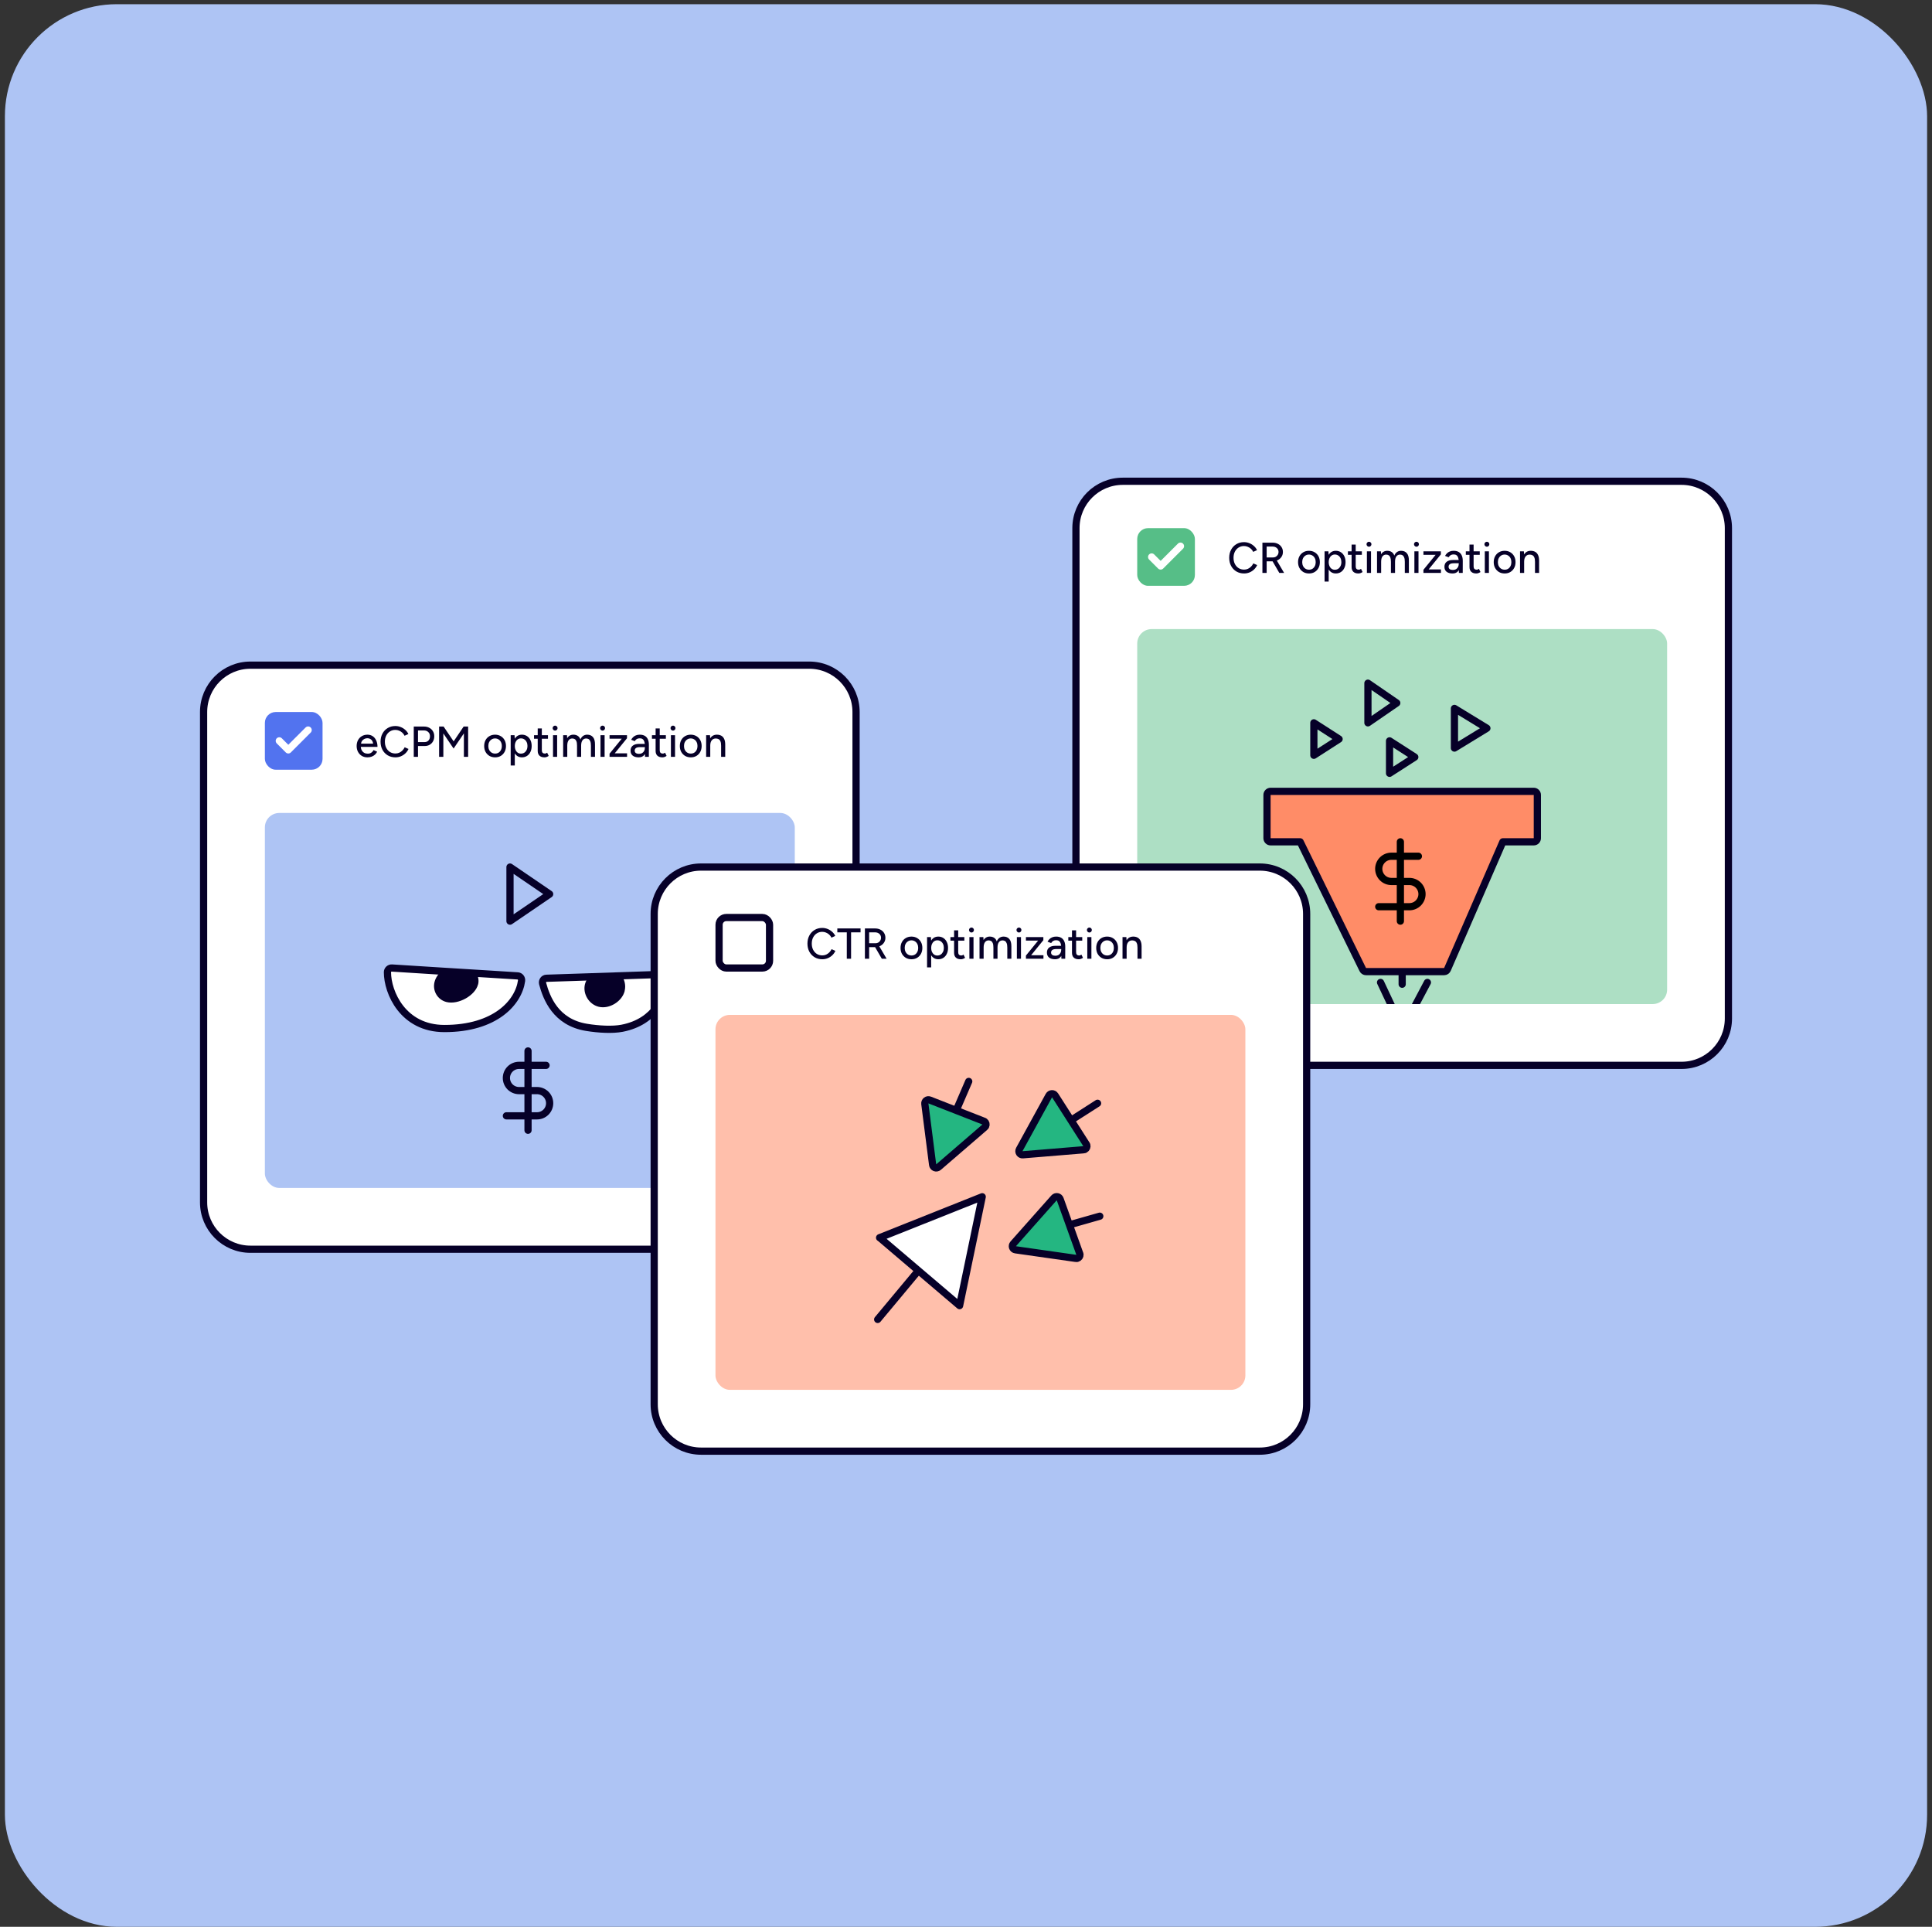
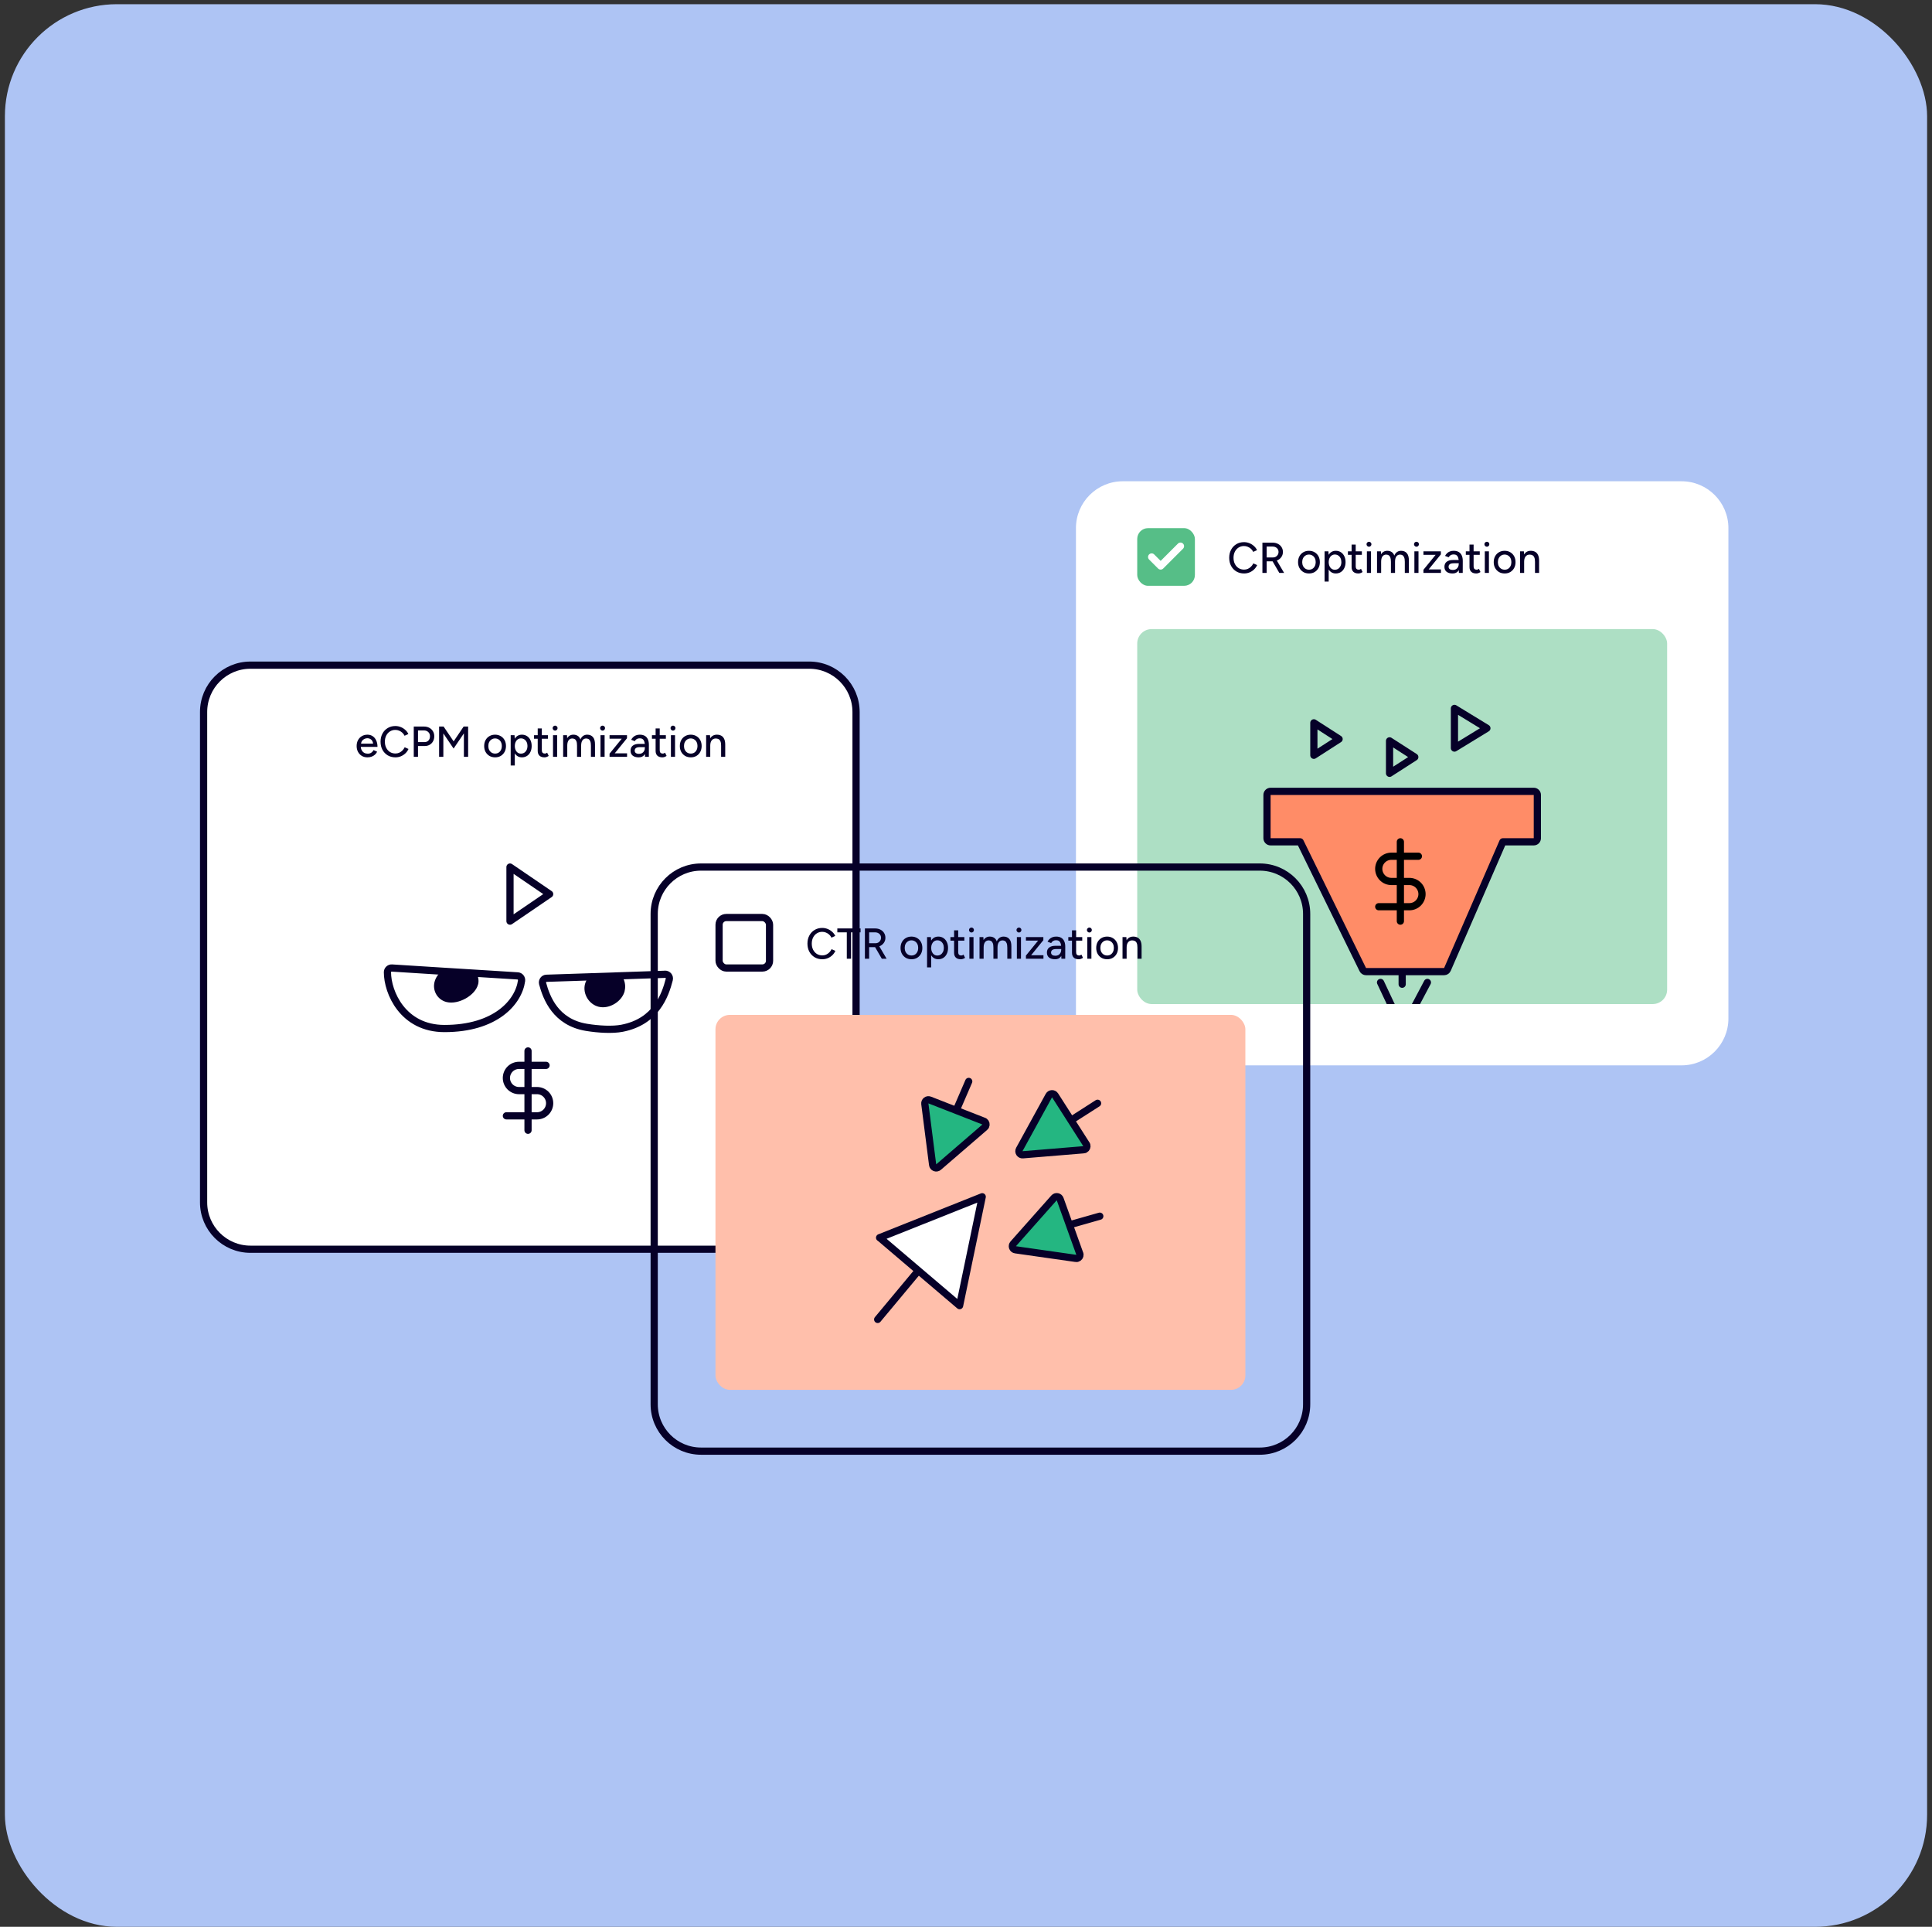
<svg xmlns="http://www.w3.org/2000/svg" width="345" height="344" viewBox="0 0 345 344" fill="none">
  <rect x="0" y="0" width="345" height="344" fill="#333333" stroke="none" />
  <rect x="0.875" y="0.75" width="343.25" height="343.25" rx="20" fill="#AEC4F4" />
  <path d="M300.276 85.922C304.897 85.922 308.644 89.668 308.644 94.29V181.834C308.644 186.455 304.897 190.202 300.276 190.202H200.501C195.88 190.202 192.133 186.455 192.133 181.834V94.29C192.133 89.668 195.88 85.922 200.501 85.922H300.276Z" fill="white" />
-   <path d="M300.276 85.922C304.897 85.922 308.644 89.668 308.644 94.29V181.834C308.644 186.455 304.897 190.202 300.276 190.202H200.501C195.88 190.202 192.133 186.455 192.133 181.834V94.29C192.133 89.668 195.88 85.922 200.501 85.922H300.276Z" stroke="#060028" stroke-width="1.287" />
  <rect x="203.076" y="94.29" width="10.299" height="10.299" rx="1.931" fill="#56BE87" />
  <path d="M210.8 97.508L207.26 101.049L205.65 99.439" stroke="white" stroke-width="1.287" stroke-linecap="round" stroke-linejoin="round" />
  <path d="M222.158 102.382C221.643 102.382 221.185 102.264 220.783 102.027C220.381 101.785 220.067 101.456 219.841 101.038C219.614 100.616 219.501 100.132 219.501 99.586C219.501 99.04 219.614 98.559 219.841 98.142C220.067 97.719 220.379 97.39 220.775 97.153C221.172 96.911 221.628 96.79 222.143 96.79C222.477 96.79 222.797 96.852 223.1 96.975C223.404 97.094 223.675 97.261 223.912 97.478C224.154 97.689 224.339 97.936 224.468 98.219L223.788 98.528C223.69 98.317 223.556 98.134 223.386 97.98C223.216 97.825 223.023 97.704 222.807 97.617C222.596 97.529 222.374 97.485 222.143 97.485C221.782 97.485 221.46 97.575 221.177 97.755C220.894 97.936 220.672 98.183 220.513 98.497C220.353 98.811 220.273 99.174 220.273 99.586C220.273 99.998 220.353 100.364 220.513 100.683C220.678 101.002 220.902 101.252 221.185 101.432C221.473 101.607 221.8 101.695 222.166 101.695C222.403 101.695 222.627 101.649 222.838 101.556C223.049 101.458 223.237 101.327 223.402 101.162C223.572 100.992 223.708 100.799 223.811 100.583L224.491 100.884C224.362 101.177 224.179 101.438 223.942 101.664C223.706 101.891 223.433 102.068 223.124 102.197C222.82 102.321 222.498 102.382 222.158 102.382ZM225.431 102.29V96.883H227.254C227.614 96.883 227.931 96.955 228.204 97.099C228.482 97.238 228.698 97.434 228.853 97.686C229.012 97.933 229.092 98.222 229.092 98.551C229.092 98.876 229.007 99.164 228.837 99.416C228.672 99.669 228.446 99.867 228.158 100.011C227.869 100.15 227.545 100.22 227.184 100.22H226.188V102.29H225.431ZM228.451 102.29L227.169 100.081L227.771 99.679L229.308 102.29H228.451ZM226.188 99.524H227.323C227.509 99.524 227.673 99.483 227.818 99.401C227.967 99.313 228.085 99.197 228.173 99.053C228.266 98.904 228.312 98.737 228.312 98.551C228.312 98.263 228.212 98.028 228.011 97.848C227.81 97.668 227.55 97.578 227.231 97.578H226.188V99.524ZM233.758 102.382C233.372 102.382 233.032 102.298 232.738 102.128C232.445 101.952 232.213 101.713 232.043 101.409C231.878 101.105 231.796 100.755 231.796 100.359C231.796 99.962 231.878 99.612 232.043 99.308C232.208 99.004 232.437 98.767 232.73 98.597C233.024 98.422 233.361 98.335 233.742 98.335C234.123 98.335 234.461 98.422 234.754 98.597C235.048 98.767 235.277 99.004 235.442 99.308C235.606 99.612 235.689 99.962 235.689 100.359C235.689 100.755 235.606 101.105 235.442 101.409C235.277 101.713 235.048 101.952 234.754 102.128C234.466 102.298 234.134 102.382 233.758 102.382ZM233.758 101.71C233.989 101.71 234.195 101.654 234.376 101.541C234.556 101.422 234.695 101.262 234.793 101.062C234.896 100.861 234.947 100.626 234.947 100.359C234.947 100.091 234.896 99.857 234.793 99.656C234.695 99.455 234.553 99.298 234.368 99.185C234.183 99.066 233.974 99.007 233.742 99.007C233.505 99.007 233.297 99.066 233.117 99.185C232.936 99.298 232.795 99.455 232.692 99.656C232.589 99.857 232.537 100.091 232.537 100.359C232.537 100.626 232.589 100.861 232.692 101.062C232.795 101.262 232.939 101.422 233.124 101.541C233.31 101.654 233.521 101.71 233.758 101.71ZM236.531 103.835V98.428H237.219L237.265 99.138V103.835H236.531ZM238.532 102.382C238.208 102.382 237.924 102.298 237.682 102.128C237.445 101.958 237.263 101.721 237.134 101.417C237.005 101.113 236.941 100.76 236.941 100.359C236.941 99.952 237.005 99.599 237.134 99.3C237.263 98.997 237.445 98.76 237.682 98.59C237.924 98.42 238.208 98.335 238.532 98.335C238.877 98.335 239.181 98.42 239.444 98.59C239.706 98.76 239.91 98.997 240.054 99.3C240.203 99.599 240.278 99.952 240.278 100.359C240.278 100.76 240.203 101.113 240.054 101.417C239.91 101.721 239.706 101.958 239.444 102.128C239.181 102.298 238.877 102.382 238.532 102.382ZM238.354 101.718C238.586 101.718 238.79 101.662 238.965 101.548C239.14 101.43 239.276 101.27 239.374 101.069C239.477 100.863 239.529 100.626 239.529 100.359C239.529 100.091 239.48 99.857 239.382 99.656C239.284 99.45 239.147 99.29 238.972 99.177C238.797 99.058 238.594 98.999 238.362 98.999C238.151 98.999 237.96 99.058 237.791 99.177C237.626 99.29 237.497 99.45 237.404 99.656C237.312 99.862 237.265 100.096 237.265 100.359C237.265 100.626 237.312 100.863 237.404 101.069C237.497 101.27 237.626 101.43 237.791 101.548C237.955 101.662 238.143 101.718 238.354 101.718ZM242.57 102.382C242.184 102.382 241.885 102.285 241.674 102.089C241.463 101.888 241.357 101.602 241.357 101.232V97.222H242.091V101.123C242.091 101.314 242.137 101.461 242.23 101.564C242.328 101.662 242.467 101.71 242.647 101.71C242.699 101.71 242.755 101.7 242.817 101.68C242.879 101.659 242.954 101.618 243.041 101.556L243.319 102.128C243.185 102.215 243.057 102.279 242.933 102.321C242.815 102.362 242.694 102.382 242.57 102.382ZM240.701 99.061V98.428H243.188V99.061H240.701ZM244.09 102.29V98.428H244.824V102.29H244.09ZM244.461 97.609C244.342 97.609 244.239 97.565 244.152 97.478C244.064 97.385 244.021 97.279 244.021 97.161C244.021 97.037 244.064 96.934 244.152 96.852C244.239 96.764 244.342 96.721 244.461 96.721C244.584 96.721 244.687 96.764 244.77 96.852C244.857 96.934 244.901 97.037 244.901 97.161C244.901 97.279 244.857 97.385 244.77 97.478C244.687 97.565 244.584 97.609 244.461 97.609ZM245.899 102.29V98.428H246.587L246.618 98.961C246.741 98.755 246.896 98.6 247.081 98.497C247.267 98.389 247.48 98.335 247.722 98.335C248.031 98.335 248.294 98.407 248.51 98.551C248.727 98.69 248.884 98.904 248.982 99.192C249.095 98.914 249.254 98.703 249.46 98.559C249.666 98.409 249.911 98.335 250.194 98.335C250.632 98.335 250.974 98.479 251.222 98.767C251.469 99.051 251.59 99.488 251.585 100.081V102.29H250.859V100.312C250.859 99.962 250.82 99.697 250.743 99.517C250.671 99.331 250.573 99.203 250.449 99.13C250.326 99.058 250.181 99.02 250.017 99.015C249.728 99.015 249.504 99.125 249.345 99.347C249.19 99.568 249.113 99.88 249.113 100.281V102.29H248.379V100.312C248.379 99.962 248.343 99.697 248.271 99.517C248.199 99.331 248.098 99.203 247.97 99.13C247.846 99.058 247.702 99.02 247.537 99.015C247.249 99.015 247.025 99.125 246.865 99.347C246.711 99.568 246.633 99.88 246.633 100.281V102.29H245.899ZM252.569 102.29V98.428H253.303V102.29H252.569ZM252.94 97.609C252.821 97.609 252.718 97.565 252.631 97.478C252.543 97.385 252.499 97.279 252.499 97.161C252.499 97.037 252.543 96.934 252.631 96.852C252.718 96.764 252.821 96.721 252.94 96.721C253.063 96.721 253.166 96.764 253.249 96.852C253.336 96.934 253.38 97.037 253.38 97.161C253.38 97.279 253.336 97.385 253.249 97.478C253.166 97.565 253.063 97.609 252.94 97.609ZM254.185 102.29V101.726L256.363 99.053H254.185V98.428H257.298V98.976L255.112 101.664H257.314V102.29H254.185ZM260.521 102.29L260.49 101.618V100.274C260.49 99.99 260.457 99.754 260.39 99.563C260.328 99.373 260.23 99.228 260.097 99.13C259.968 99.033 259.795 98.984 259.579 98.984C259.378 98.984 259.203 99.025 259.054 99.107C258.91 99.19 258.789 99.319 258.691 99.493L258.042 99.246C258.135 99.071 258.25 98.917 258.389 98.783C258.528 98.644 258.696 98.536 258.892 98.459C259.087 98.376 259.316 98.335 259.579 98.335C259.945 98.335 260.248 98.407 260.49 98.551C260.733 98.695 260.913 98.904 261.031 99.177C261.155 99.45 261.214 99.787 261.209 100.189L261.201 102.29H260.521ZM259.386 102.382C258.928 102.382 258.57 102.279 258.312 102.074C258.06 101.862 257.934 101.571 257.934 101.201C257.934 100.804 258.065 100.503 258.328 100.297C258.595 100.086 258.966 99.98 259.44 99.98H260.514V100.56H259.641C259.285 100.56 259.036 100.616 258.892 100.729C258.747 100.838 258.675 100.99 258.675 101.185C258.675 101.365 258.742 101.507 258.876 101.61C259.015 101.708 259.206 101.757 259.448 101.757C259.659 101.757 259.842 101.713 259.996 101.625C260.151 101.533 260.272 101.404 260.359 101.239C260.447 101.074 260.49 100.887 260.49 100.675H260.745C260.745 101.201 260.632 101.618 260.406 101.927C260.184 102.231 259.844 102.382 259.386 102.382ZM263.624 102.382C263.238 102.382 262.939 102.285 262.728 102.089C262.517 101.888 262.411 101.602 262.411 101.232V97.222H263.145V101.123C263.145 101.314 263.191 101.461 263.284 101.564C263.382 101.662 263.521 101.71 263.701 101.71C263.752 101.71 263.809 101.7 263.871 101.68C263.933 101.659 264.007 101.618 264.095 101.556L264.373 102.128C264.239 102.215 264.11 102.279 263.987 102.321C263.868 102.362 263.747 102.382 263.624 102.382ZM261.754 99.061V98.428H264.242V99.061H261.754ZM265.144 102.29V98.428H265.878V102.29H265.144ZM265.515 97.609C265.396 97.609 265.293 97.565 265.206 97.478C265.118 97.385 265.074 97.279 265.074 97.161C265.074 97.037 265.118 96.934 265.206 96.852C265.293 96.764 265.396 96.721 265.515 96.721C265.638 96.721 265.741 96.764 265.824 96.852C265.911 96.934 265.955 97.037 265.955 97.161C265.955 97.279 265.911 97.385 265.824 97.478C265.741 97.565 265.638 97.609 265.515 97.609ZM268.699 102.382C268.313 102.382 267.973 102.298 267.679 102.128C267.386 101.952 267.154 101.713 266.984 101.409C266.819 101.105 266.737 100.755 266.737 100.359C266.737 99.962 266.819 99.612 266.984 99.308C267.149 99.004 267.378 98.767 267.672 98.597C267.965 98.422 268.302 98.335 268.683 98.335C269.065 98.335 269.402 98.422 269.695 98.597C269.989 98.767 270.218 99.004 270.383 99.308C270.548 99.612 270.63 99.962 270.63 100.359C270.63 100.755 270.548 101.105 270.383 101.409C270.218 101.713 269.989 101.952 269.695 102.128C269.407 102.298 269.075 102.382 268.699 102.382ZM268.699 101.71C268.931 101.71 269.137 101.654 269.317 101.541C269.497 101.422 269.636 101.262 269.734 101.062C269.837 100.861 269.888 100.626 269.888 100.359C269.888 100.091 269.837 99.857 269.734 99.656C269.636 99.455 269.494 99.298 269.309 99.185C269.124 99.066 268.915 99.007 268.683 99.007C268.447 99.007 268.238 99.066 268.058 99.185C267.878 99.298 267.736 99.455 267.633 99.656C267.53 99.857 267.478 100.091 267.478 100.359C267.478 100.626 267.53 100.861 267.633 101.062C267.736 101.262 267.88 101.422 268.065 101.541C268.251 101.654 268.462 101.71 268.699 101.71ZM271.434 102.29V98.428H272.121L272.168 99.138V102.29H271.434ZM274.107 102.29V100.312H274.84V102.29H274.107ZM274.107 100.312C274.107 99.962 274.065 99.697 273.983 99.517C273.906 99.331 273.795 99.203 273.651 99.13C273.512 99.058 273.35 99.02 273.164 99.015C272.85 99.015 272.605 99.125 272.43 99.347C272.255 99.568 272.168 99.88 272.168 100.281H271.851C271.851 99.875 271.91 99.527 272.029 99.239C272.152 98.945 272.325 98.721 272.546 98.567C272.773 98.412 273.041 98.335 273.35 98.335C273.653 98.335 273.916 98.397 274.138 98.52C274.364 98.644 274.537 98.837 274.655 99.1C274.779 99.357 274.84 99.697 274.84 100.119V100.312H274.107Z" fill="#060028" />
  <g clip-path="url(#clip0_2106_5350)">
    <rect x="203.076" y="112.314" width="94.625" height="66.945" rx="2.575" fill="#ADDFC4" />
    <path d="M246.526 175.397L249.101 180.868M250.388 172.178V175.718M254.894 175.397L253.446 178.132L251.998 180.868" stroke="#060028" stroke-width="1.287" stroke-linecap="round" stroke-linejoin="round" />
    <path d="M234.618 129.05L239.124 131.947L234.618 134.843V129.05Z" stroke="#060028" stroke-width="1.287" stroke-linecap="round" stroke-linejoin="round" />
    <path d="M273.883 141.28C274.239 141.28 274.527 141.569 274.527 141.924V149.649C274.527 150.004 274.239 150.292 273.883 150.292H268.368L258.466 173.078C258.364 173.313 258.132 173.466 257.875 173.466H243.933C243.688 173.466 243.464 173.326 243.356 173.106L232.172 150.292H226.893C226.538 150.292 226.25 150.004 226.25 149.649V141.924C226.25 141.569 226.538 141.28 226.893 141.28H273.883Z" fill="#FF8C67" stroke="#060028" stroke-width="1.287" stroke-linejoin="round" />
    <g clip-path="url(#clip1_2106_5350)">
      <path d="M250.067 150.292V164.454" stroke="black" stroke-width="1.287" stroke-linecap="round" stroke-linejoin="round" />
      <path d="M253.285 152.867H248.457C247.86 152.867 247.287 153.104 246.864 153.527C246.442 153.949 246.204 154.522 246.204 155.12C246.204 155.717 246.442 156.29 246.864 156.713C247.287 157.136 247.86 157.373 248.457 157.373H251.676C252.273 157.373 252.846 157.61 253.269 158.033C253.691 158.455 253.929 159.028 253.929 159.626C253.929 160.223 253.691 160.796 253.269 161.219C252.846 161.641 252.273 161.879 251.676 161.879H246.204" stroke="black" stroke-width="1.287" stroke-linecap="round" stroke-linejoin="round" />
    </g>
    <path d="M259.722 126.475L265.516 130.015L259.722 133.556V126.475Z" stroke="#060028" stroke-width="1.287" stroke-linecap="round" stroke-linejoin="round" />
    <path d="M248.135 132.268L252.641 135.165L248.135 138.062V132.268Z" stroke="#060028" stroke-width="1.287" stroke-linecap="round" stroke-linejoin="round" />
-     <path d="M244.273 121.969L249.423 125.509L244.273 129.05V121.969Z" stroke="#060028" stroke-width="1.287" stroke-linecap="round" stroke-linejoin="round" />
  </g>
  <path d="M144.499 118.751C149.121 118.751 152.867 122.497 152.867 127.119V214.663C152.867 219.284 149.12 223.031 144.499 223.031H44.725C40.103 223.031 36.356 219.284 36.356 214.663V127.119C36.356 122.497 40.103 118.751 44.725 118.751H144.499Z" fill="white" />
  <path d="M144.499 118.751C149.121 118.751 152.867 122.497 152.867 127.119V214.663C152.867 219.284 149.12 223.031 144.499 223.031H44.725C40.103 223.031 36.356 219.284 36.356 214.663V127.119C36.356 122.497 40.103 118.751 44.725 118.751H144.499Z" stroke="#060028" stroke-width="1.287" />
-   <rect x="47.299" y="127.119" width="10.299" height="10.299" rx="1.931" fill="#5273EF" />
  <path d="M55.024 130.337L51.483 133.878L49.874 132.268" stroke="white" stroke-width="1.287" stroke-linecap="round" stroke-linejoin="round" />
  <path d="M65.609 135.211C65.233 135.211 64.901 135.126 64.613 134.957C64.324 134.781 64.098 134.542 63.933 134.238C63.768 133.934 63.686 133.584 63.686 133.188C63.686 132.791 63.768 132.441 63.933 132.137C64.098 131.833 64.324 131.596 64.613 131.426C64.906 131.251 65.241 131.164 65.617 131.164C65.972 131.164 66.284 131.254 66.551 131.434C66.819 131.609 67.028 131.862 67.177 132.191C67.332 132.516 67.409 132.899 67.409 133.342H64.288L64.427 133.226C64.427 133.499 64.481 133.736 64.589 133.937C64.698 134.138 64.844 134.292 65.03 134.4C65.215 134.503 65.426 134.555 65.663 134.555C65.921 134.555 66.134 134.496 66.304 134.377C66.479 134.254 66.616 134.099 66.714 133.914L67.347 134.207C67.244 134.408 67.11 134.586 66.945 134.74C66.781 134.89 66.585 135.005 66.358 135.088C66.137 135.17 65.887 135.211 65.609 135.211ZM64.474 132.879L64.327 132.763H66.768L66.629 132.879C66.629 132.652 66.582 132.459 66.49 132.299C66.397 132.135 66.273 132.011 66.119 131.929C65.964 131.841 65.792 131.797 65.601 131.797C65.416 131.797 65.236 131.841 65.061 131.929C64.891 132.011 64.749 132.132 64.636 132.292C64.528 132.451 64.474 132.647 64.474 132.879ZM70.613 135.211C70.098 135.211 69.64 135.093 69.238 134.856C68.837 134.614 68.523 134.285 68.296 133.867C68.069 133.445 67.956 132.961 67.956 132.415C67.956 131.869 68.069 131.388 68.296 130.971C68.523 130.548 68.834 130.219 69.231 129.982C69.627 129.74 70.083 129.619 70.598 129.619C70.933 129.619 71.252 129.681 71.556 129.804C71.859 129.923 72.13 130.09 72.367 130.306C72.609 130.518 72.794 130.765 72.923 131.048L72.243 131.357C72.145 131.146 72.011 130.963 71.841 130.809C71.672 130.654 71.478 130.533 71.262 130.445C71.051 130.358 70.83 130.314 70.598 130.314C70.237 130.314 69.915 130.404 69.632 130.585C69.349 130.765 69.128 131.012 68.968 131.326C68.808 131.64 68.728 132.003 68.728 132.415C68.728 132.827 68.808 133.193 68.968 133.512C69.133 133.831 69.357 134.081 69.64 134.261C69.928 134.436 70.255 134.524 70.621 134.524C70.858 134.524 71.082 134.478 71.293 134.385C71.504 134.287 71.692 134.156 71.857 133.991C72.027 133.821 72.163 133.628 72.266 133.412L72.946 133.713C72.817 134.006 72.635 134.267 72.398 134.493C72.161 134.72 71.888 134.897 71.579 135.026C71.275 135.15 70.953 135.211 70.613 135.211ZM73.886 135.119V129.712H75.709C76.07 129.712 76.386 129.786 76.659 129.936C76.937 130.08 77.153 130.283 77.308 130.546C77.468 130.803 77.547 131.105 77.547 131.45C77.547 131.784 77.475 132.083 77.331 132.346C77.187 132.608 76.986 132.814 76.729 132.964C76.476 133.113 76.185 133.188 75.856 133.188H74.643V135.119H73.886ZM74.643 132.485H75.848C76.121 132.485 76.345 132.389 76.52 132.199C76.695 132.003 76.783 131.753 76.783 131.45C76.783 131.136 76.68 130.883 76.474 130.693C76.273 130.502 76.015 130.407 75.701 130.407H74.643V132.485ZM78.412 135.119V129.712H79.215L81.007 132.361L82.792 129.712H83.595V135.119H82.838V130.932L81 133.643L79.169 130.94V135.119H78.412ZM88.421 135.211C88.035 135.211 87.695 135.126 87.402 134.957C87.108 134.781 86.876 134.542 86.706 134.238C86.542 133.934 86.459 133.584 86.459 133.188C86.459 132.791 86.542 132.441 86.706 132.137C86.871 131.833 87.1 131.596 87.394 131.426C87.687 131.251 88.025 131.164 88.406 131.164C88.787 131.164 89.124 131.251 89.418 131.426C89.711 131.596 89.94 131.833 90.105 132.137C90.27 132.441 90.352 132.791 90.352 133.188C90.352 133.584 90.27 133.934 90.105 134.238C89.94 134.542 89.711 134.781 89.418 134.957C89.129 135.126 88.797 135.211 88.421 135.211ZM88.421 134.539C88.653 134.539 88.859 134.483 89.039 134.37C89.219 134.251 89.359 134.091 89.456 133.891C89.559 133.69 89.611 133.455 89.611 133.188C89.611 132.92 89.559 132.686 89.456 132.485C89.359 132.284 89.217 132.127 89.031 132.014C88.846 131.895 88.638 131.836 88.406 131.836C88.169 131.836 87.96 131.895 87.78 132.014C87.6 132.127 87.458 132.284 87.355 132.485C87.252 132.686 87.201 132.92 87.201 133.188C87.201 133.455 87.252 133.69 87.355 133.891C87.458 134.091 87.602 134.251 87.788 134.37C87.973 134.483 88.184 134.539 88.421 134.539ZM91.195 136.664V131.257H91.882L91.929 131.967V136.664H91.195ZM93.196 135.211C92.871 135.211 92.588 135.126 92.346 134.957C92.109 134.787 91.926 134.55 91.797 134.246C91.669 133.942 91.604 133.589 91.604 133.188C91.604 132.781 91.669 132.428 91.797 132.129C91.926 131.826 92.109 131.589 92.346 131.419C92.588 131.249 92.871 131.164 93.196 131.164C93.541 131.164 93.844 131.249 94.107 131.419C94.37 131.589 94.573 131.826 94.717 132.129C94.867 132.428 94.941 132.781 94.941 133.188C94.941 133.589 94.867 133.942 94.717 134.246C94.573 134.55 94.37 134.787 94.107 134.957C93.844 135.126 93.541 135.211 93.196 135.211ZM93.018 134.547C93.25 134.547 93.453 134.491 93.628 134.377C93.803 134.259 93.94 134.099 94.037 133.898C94.141 133.692 94.192 133.455 94.192 133.188C94.192 132.92 94.143 132.686 94.045 132.485C93.947 132.279 93.811 132.119 93.636 132.006C93.461 131.887 93.257 131.828 93.026 131.828C92.814 131.828 92.624 131.887 92.454 132.006C92.289 132.119 92.16 132.279 92.068 132.485C91.975 132.691 91.929 132.925 91.929 133.188C91.929 133.455 91.975 133.692 92.068 133.898C92.16 134.099 92.289 134.259 92.454 134.377C92.619 134.491 92.807 134.547 93.018 134.547ZM97.234 135.211C96.847 135.211 96.549 135.114 96.338 134.918C96.126 134.717 96.021 134.431 96.021 134.061V130.052H96.755V133.952C96.755 134.143 96.801 134.29 96.894 134.393C96.992 134.491 97.13 134.539 97.311 134.539C97.362 134.539 97.419 134.529 97.481 134.509C97.543 134.488 97.617 134.447 97.705 134.385L97.983 134.957C97.849 135.044 97.72 135.108 97.597 135.15C97.478 135.191 97.357 135.211 97.234 135.211ZM95.364 131.89V131.257H97.852V131.89H95.364ZM98.754 135.119V131.257H99.487V135.119H98.754ZM99.124 130.438C99.006 130.438 98.903 130.394 98.815 130.306C98.728 130.214 98.684 130.108 98.684 129.99C98.684 129.866 98.728 129.763 98.815 129.681C98.903 129.593 99.006 129.549 99.124 129.549C99.248 129.549 99.351 129.593 99.433 129.681C99.521 129.763 99.565 129.866 99.565 129.99C99.565 130.108 99.521 130.214 99.433 130.306C99.351 130.394 99.248 130.438 99.124 130.438ZM100.563 135.119V131.257H101.25L101.281 131.79C101.405 131.584 101.559 131.429 101.745 131.326C101.93 131.218 102.144 131.164 102.386 131.164C102.695 131.164 102.958 131.236 103.174 131.38C103.39 131.519 103.547 131.733 103.645 132.021C103.758 131.743 103.918 131.532 104.124 131.388C104.33 131.239 104.575 131.164 104.858 131.164C105.295 131.164 105.638 131.308 105.885 131.596C106.132 131.88 106.253 132.317 106.248 132.91V135.119H105.522V133.141C105.522 132.791 105.483 132.526 105.406 132.346C105.334 132.16 105.236 132.032 105.113 131.959C104.989 131.887 104.845 131.849 104.68 131.844C104.392 131.844 104.168 131.954 104.008 132.176C103.854 132.397 103.776 132.709 103.776 133.11V135.119H103.042V133.141C103.042 132.791 103.006 132.526 102.934 132.346C102.862 132.16 102.762 132.032 102.633 131.959C102.51 131.887 102.365 131.849 102.201 131.844C101.912 131.844 101.688 131.954 101.529 132.176C101.374 132.397 101.297 132.709 101.297 133.11V135.119H100.563ZM107.232 135.119V131.257H107.966V135.119H107.232ZM107.603 130.438C107.485 130.438 107.382 130.394 107.294 130.306C107.207 130.214 107.163 130.108 107.163 129.99C107.163 129.866 107.207 129.763 107.294 129.681C107.382 129.593 107.485 129.549 107.603 129.549C107.727 129.549 107.83 129.593 107.912 129.681C108 129.763 108.043 129.866 108.043 129.99C108.043 130.108 108 130.214 107.912 130.306C107.83 130.394 107.727 130.438 107.603 130.438ZM108.849 135.119V134.555L111.027 131.882H108.849V131.257H111.962V131.805L109.776 134.493H111.977V135.119H108.849ZM115.185 135.119L115.154 134.447V133.103C115.154 132.819 115.121 132.583 115.054 132.392C114.992 132.202 114.894 132.057 114.76 131.959C114.631 131.862 114.459 131.813 114.242 131.813C114.042 131.813 113.867 131.854 113.717 131.936C113.573 132.019 113.452 132.147 113.354 132.323L112.705 132.075C112.798 131.9 112.914 131.746 113.053 131.612C113.192 131.473 113.359 131.365 113.555 131.287C113.751 131.205 113.98 131.164 114.242 131.164C114.608 131.164 114.912 131.236 115.154 131.38C115.396 131.524 115.576 131.733 115.695 132.006C115.818 132.279 115.877 132.616 115.872 133.018L115.865 135.119H115.185ZM114.049 135.211C113.591 135.211 113.233 135.108 112.976 134.902C112.723 134.691 112.597 134.4 112.597 134.03C112.597 133.633 112.728 133.332 112.991 133.126C113.259 132.915 113.63 132.809 114.103 132.809H115.177V133.388H114.304C113.949 133.388 113.699 133.445 113.555 133.558C113.411 133.667 113.339 133.818 113.339 134.014C113.339 134.194 113.406 134.336 113.54 134.439C113.679 134.537 113.869 134.586 114.111 134.586C114.322 134.586 114.505 134.542 114.66 134.454C114.814 134.362 114.935 134.233 115.023 134.068C115.11 133.903 115.154 133.715 115.154 133.504H115.409C115.409 134.03 115.296 134.447 115.069 134.756C114.848 135.06 114.508 135.211 114.049 135.211ZM118.287 135.211C117.901 135.211 117.602 135.114 117.391 134.918C117.18 134.717 117.074 134.431 117.074 134.061V130.052H117.808V133.952C117.808 134.143 117.855 134.29 117.947 134.393C118.045 134.491 118.184 134.539 118.364 134.539C118.416 134.539 118.473 134.529 118.534 134.509C118.596 134.488 118.671 134.447 118.758 134.385L119.036 134.957C118.903 135.044 118.774 135.108 118.65 135.15C118.532 135.191 118.411 135.211 118.287 135.211ZM116.418 131.89V131.257H118.905V131.89H116.418ZM119.807 135.119V131.257H120.541V135.119H119.807ZM120.178 130.438C120.06 130.438 119.957 130.394 119.869 130.306C119.782 130.214 119.738 130.108 119.738 129.99C119.738 129.866 119.782 129.763 119.869 129.681C119.957 129.593 120.06 129.549 120.178 129.549C120.302 129.549 120.405 129.593 120.487 129.681C120.575 129.763 120.618 129.866 120.618 129.99C120.618 130.108 120.575 130.214 120.487 130.306C120.405 130.394 120.302 130.438 120.178 130.438ZM123.362 135.211C122.976 135.211 122.636 135.126 122.343 134.957C122.049 134.781 121.817 134.542 121.648 134.238C121.483 133.934 121.4 133.584 121.4 133.188C121.4 132.791 121.483 132.441 121.648 132.137C121.812 131.833 122.041 131.596 122.335 131.426C122.629 131.251 122.966 131.164 123.347 131.164C123.728 131.164 124.065 131.251 124.359 131.426C124.652 131.596 124.882 131.833 125.046 132.137C125.211 132.441 125.293 132.791 125.293 133.188C125.293 133.584 125.211 133.934 125.046 134.238C124.882 134.542 124.652 134.781 124.359 134.957C124.07 135.126 123.738 135.211 123.362 135.211ZM123.362 134.539C123.594 134.539 123.8 134.483 123.98 134.37C124.161 134.251 124.3 134.091 124.397 133.891C124.5 133.69 124.552 133.455 124.552 133.188C124.552 132.92 124.5 132.686 124.397 132.485C124.3 132.284 124.158 132.127 123.973 132.014C123.787 131.895 123.579 131.836 123.347 131.836C123.11 131.836 122.901 131.895 122.721 132.014C122.541 132.127 122.399 132.284 122.296 132.485C122.193 132.686 122.142 132.92 122.142 133.188C122.142 133.455 122.193 133.69 122.296 133.891C122.399 134.091 122.544 134.251 122.729 134.37C122.914 134.483 123.125 134.539 123.362 134.539ZM126.097 135.119V131.257H126.785L126.831 131.967V135.119H126.097ZM128.77 135.119V133.141H129.504V135.119H128.77ZM128.77 133.141C128.77 132.791 128.729 132.526 128.647 132.346C128.569 132.16 128.459 132.032 128.314 131.959C128.175 131.887 128.013 131.849 127.828 131.844C127.514 131.844 127.269 131.954 127.094 132.176C126.919 132.397 126.831 132.709 126.831 133.11H126.515C126.515 132.704 126.574 132.356 126.692 132.068C126.816 131.774 126.988 131.55 127.21 131.396C127.436 131.241 127.704 131.164 128.013 131.164C128.317 131.164 128.58 131.226 128.801 131.349C129.028 131.473 129.2 131.666 129.319 131.929C129.442 132.186 129.504 132.526 129.504 132.948V133.141H128.77Z" fill="#060028" />
-   <rect x="47.299" y="145.143" width="94.625" height="66.945" rx="2.575" fill="#AEC4F4" />
  <path d="M92.439 174.23C92.887 174.255 93.198 174.666 93.135 175.101C92.6 178.948 88.48 183.628 79.368 183.628C71.924 183.628 69.186 177.155 69.186 173.57C69.186 173.134 69.559 172.798 69.982 172.823L78.845 173.383L85.082 173.769L92.451 174.23H92.439Z" fill="white" stroke="#060028" stroke-width="1.287" stroke-linecap="round" stroke-linejoin="round" />
  <path d="M85.368 175.736C84.894 177.69 81.895 179.42 79.741 178.898C78.16 178.512 77.202 176.919 77.588 175.338C77.774 174.591 78.222 173.918 78.845 173.383L85.081 173.769C85.417 174.367 85.542 175.064 85.38 175.736H85.368Z" fill="#060028" />
  <path d="M118.753 173.931C119.251 173.918 119.637 174.379 119.513 174.877C118.791 177.678 117.16 182.395 111.085 183.578C109.405 183.902 106.915 183.777 104.725 183.416C99.21 182.508 97.579 178.138 96.895 175.599C96.77 175.126 97.106 174.665 97.592 174.653L105.135 174.404L111.011 174.205L118.741 173.943L118.753 173.931Z" fill="white" stroke="#060028" stroke-width="1.287" stroke-linecap="round" stroke-linejoin="round" />
  <path d="M111.559 176.894C111.098 178.798 108.808 180.205 106.916 179.744C105.173 179.321 104.04 177.441 104.451 175.736C104.576 175.25 104.812 174.79 105.136 174.379L111.011 174.18C111.546 174.951 111.783 175.935 111.546 176.881L111.559 176.894Z" fill="#060028" />
  <g clip-path="url(#clip2_2106_5350)">
    <path d="M94.29 187.627V201.789" stroke="#060028" stroke-width="1.287" stroke-linecap="round" stroke-linejoin="round" />
    <path d="M97.508 190.202H92.68C92.083 190.202 91.51 190.439 91.087 190.862C90.665 191.284 90.427 191.857 90.427 192.455C90.427 193.052 90.665 193.625 91.087 194.048C91.51 194.47 92.083 194.708 92.68 194.708H95.899C96.496 194.708 97.069 194.945 97.492 195.368C97.914 195.79 98.152 196.363 98.152 196.961C98.152 197.558 97.914 198.131 97.492 198.554C97.069 198.976 96.496 199.214 95.899 199.214H90.427" stroke="#060028" stroke-width="1.287" stroke-linecap="round" stroke-linejoin="round" />
  </g>
  <path d="M91.071 154.798L98.152 159.626L91.071 164.454V154.798Z" stroke="#060028" stroke-width="1.287" stroke-linecap="round" stroke-linejoin="round" />
-   <path d="M224.962 154.798C229.584 154.798 233.33 158.545 233.33 163.166V250.71C233.33 255.332 229.584 259.078 224.962 259.078H125.188C120.566 259.078 116.82 255.332 116.82 250.71V163.166C116.82 158.545 120.566 154.798 125.188 154.798H224.962Z" fill="white" />
  <path d="M224.962 154.798C229.584 154.798 233.33 158.545 233.33 163.166V250.71C233.33 255.332 229.584 259.078 224.962 259.078H125.188C120.566 259.078 116.82 255.332 116.82 250.71V163.166C116.82 158.545 120.566 154.798 125.188 154.798H224.962Z" stroke="#060028" stroke-width="1.287" />
  <rect x="128.406" y="163.81" width="9.012" height="9.012" rx="1.287" stroke="#060028" stroke-width="1.287" />
  <path d="M146.844 171.259C146.329 171.259 145.871 171.141 145.469 170.904C145.067 170.662 144.753 170.332 144.527 169.915C144.3 169.493 144.187 169.009 144.187 168.463C144.187 167.917 144.3 167.435 144.527 167.018C144.753 166.596 145.065 166.266 145.461 166.029C145.858 165.787 146.314 165.666 146.829 165.666C147.163 165.666 147.483 165.728 147.786 165.852C148.09 165.97 148.361 166.138 148.598 166.354C148.84 166.565 149.025 166.812 149.154 167.095L148.474 167.404C148.376 167.193 148.242 167.01 148.072 166.856C147.902 166.702 147.709 166.581 147.493 166.493C147.282 166.405 147.06 166.362 146.829 166.362C146.468 166.362 146.146 166.452 145.863 166.632C145.58 166.812 145.358 167.059 145.199 167.374C145.039 167.688 144.959 168.051 144.959 168.463C144.959 168.875 145.039 169.24 145.199 169.56C145.364 169.879 145.588 170.129 145.871 170.309C146.159 170.484 146.486 170.571 146.852 170.571C147.089 170.571 147.313 170.525 147.524 170.432C147.735 170.335 147.923 170.203 148.088 170.038C148.258 169.869 148.394 169.675 148.497 169.459L149.177 169.76C149.048 170.054 148.865 170.314 148.628 170.541C148.392 170.767 148.119 170.945 147.81 171.074C147.506 171.197 147.184 171.259 146.844 171.259ZM151.214 171.166V166.454H149.522V165.759H153.67V166.454H151.978V171.166H151.214ZM154.447 171.166V165.759H156.27C156.63 165.759 156.947 165.831 157.22 165.975C157.498 166.114 157.714 166.31 157.869 166.562C158.028 166.81 158.108 167.098 158.108 167.428C158.108 167.752 158.023 168.04 157.853 168.293C157.688 168.545 157.462 168.743 157.173 168.888C156.885 169.027 156.561 169.096 156.2 169.096H155.204V171.166H154.447ZM157.467 171.166L156.185 168.957L156.787 168.555L158.324 171.166H157.467ZM155.204 168.401H156.339C156.525 168.401 156.689 168.36 156.834 168.277C156.983 168.19 157.101 168.074 157.189 167.93C157.282 167.78 157.328 167.613 157.328 167.428C157.328 167.139 157.228 166.905 157.027 166.725C156.826 166.544 156.566 166.454 156.247 166.454H155.204V168.401ZM162.774 171.259C162.387 171.259 162.048 171.174 161.754 171.004C161.461 170.829 161.229 170.589 161.059 170.286C160.894 169.982 160.812 169.632 160.812 169.235C160.812 168.839 160.894 168.488 161.059 168.185C161.224 167.881 161.453 167.644 161.746 167.474C162.04 167.299 162.377 167.211 162.758 167.211C163.139 167.211 163.477 167.299 163.77 167.474C164.064 167.644 164.293 167.881 164.458 168.185C164.622 168.488 164.705 168.839 164.705 169.235C164.705 169.632 164.622 169.982 164.458 170.286C164.293 170.589 164.064 170.829 163.77 171.004C163.482 171.174 163.15 171.259 162.774 171.259ZM162.774 170.587C163.005 170.587 163.211 170.53 163.392 170.417C163.572 170.299 163.711 170.139 163.809 169.938C163.912 169.737 163.963 169.503 163.963 169.235C163.963 168.967 163.912 168.733 163.809 168.532C163.711 168.331 163.569 168.174 163.384 168.061C163.199 167.943 162.99 167.883 162.758 167.883C162.521 167.883 162.313 167.943 162.133 168.061C161.952 168.174 161.811 168.331 161.708 168.532C161.605 168.733 161.553 168.967 161.553 169.235C161.553 169.503 161.605 169.737 161.708 169.938C161.811 170.139 161.955 170.299 162.14 170.417C162.326 170.53 162.537 170.587 162.774 170.587ZM165.547 172.711V167.304H166.235L166.281 168.015V172.711H165.547ZM167.548 171.259C167.224 171.259 166.94 171.174 166.698 171.004C166.461 170.834 166.279 170.597 166.15 170.293C166.021 169.99 165.957 169.637 165.957 169.235C165.957 168.828 166.021 168.476 166.15 168.177C166.279 167.873 166.461 167.636 166.698 167.466C166.94 167.296 167.224 167.211 167.548 167.211C167.893 167.211 168.197 167.296 168.46 167.466C168.722 167.636 168.926 167.873 169.07 168.177C169.219 168.476 169.294 168.828 169.294 169.235C169.294 169.637 169.219 169.99 169.07 170.293C168.926 170.597 168.722 170.834 168.46 171.004C168.197 171.174 167.893 171.259 167.548 171.259ZM167.37 170.595C167.602 170.595 167.806 170.538 167.981 170.425C168.156 170.306 168.292 170.147 168.39 169.946C168.493 169.74 168.544 169.503 168.544 169.235C168.544 168.967 168.496 168.733 168.398 168.532C168.3 168.326 168.163 168.167 167.988 168.053C167.813 167.935 167.61 167.876 167.378 167.876C167.167 167.876 166.976 167.935 166.806 168.053C166.642 168.167 166.513 168.326 166.42 168.532C166.328 168.738 166.281 168.973 166.281 169.235C166.281 169.503 166.328 169.74 166.42 169.946C166.513 170.147 166.642 170.306 166.806 170.425C166.971 170.538 167.159 170.595 167.37 170.595ZM171.586 171.259C171.2 171.259 170.901 171.161 170.69 170.965C170.479 170.765 170.373 170.479 170.373 170.108V166.099H171.107V170C171.107 170.19 171.153 170.337 171.246 170.44C171.344 170.538 171.483 170.587 171.663 170.587C171.715 170.587 171.771 170.577 171.833 170.556C171.895 170.535 171.97 170.494 172.057 170.432L172.335 171.004C172.201 171.092 172.073 171.156 171.949 171.197C171.831 171.238 171.71 171.259 171.586 171.259ZM169.717 167.937V167.304H172.204V167.937H169.717ZM173.106 171.166V167.304H173.84V171.166H173.106ZM173.477 166.485C173.358 166.485 173.255 166.441 173.168 166.354C173.08 166.261 173.037 166.156 173.037 166.037C173.037 165.914 173.08 165.811 173.168 165.728C173.255 165.641 173.358 165.597 173.477 165.597C173.6 165.597 173.703 165.641 173.786 165.728C173.873 165.811 173.917 165.914 173.917 166.037C173.917 166.156 173.873 166.261 173.786 166.354C173.703 166.441 173.6 166.485 173.477 166.485ZM174.915 171.166V167.304H175.603L175.634 167.837C175.757 167.631 175.912 167.477 176.097 167.374C176.283 167.265 176.496 167.211 176.738 167.211C177.047 167.211 177.31 167.283 177.526 167.428C177.743 167.567 177.9 167.78 177.997 168.069C178.111 167.791 178.27 167.58 178.476 167.435C178.682 167.286 178.927 167.211 179.21 167.211C179.648 167.211 179.99 167.356 180.238 167.644C180.485 167.927 180.606 168.365 180.601 168.957V171.166H179.875V169.189C179.875 168.839 179.836 168.573 179.759 168.393C179.687 168.208 179.589 168.079 179.465 168.007C179.342 167.935 179.197 167.896 179.033 167.891C178.744 167.891 178.52 168.002 178.361 168.223C178.206 168.445 178.129 168.756 178.129 169.158V171.166H177.395V169.189C177.395 168.839 177.359 168.573 177.287 168.393C177.215 168.208 177.114 168.079 176.986 168.007C176.862 167.935 176.718 167.896 176.553 167.891C176.265 167.891 176.041 168.002 175.881 168.223C175.726 168.445 175.649 168.756 175.649 169.158V171.166H174.915ZM181.585 171.166V167.304H182.319V171.166H181.585ZM181.956 166.485C181.837 166.485 181.734 166.441 181.647 166.354C181.559 166.261 181.515 166.156 181.515 166.037C181.515 165.914 181.559 165.811 181.647 165.728C181.734 165.641 181.837 165.597 181.956 165.597C182.079 165.597 182.182 165.641 182.265 165.728C182.352 165.811 182.396 165.914 182.396 166.037C182.396 166.156 182.352 166.261 182.265 166.354C182.182 166.441 182.079 166.485 181.956 166.485ZM183.201 171.166V170.602L185.379 167.93H183.201V167.304H186.314V167.852L184.128 170.541H186.33V171.166H183.201ZM189.537 171.166L189.506 170.494V169.15C189.506 168.867 189.473 168.63 189.406 168.44C189.344 168.249 189.246 168.105 189.113 168.007C188.984 167.909 188.811 167.86 188.595 167.86C188.394 167.86 188.219 167.901 188.07 167.984C187.926 168.066 187.804 168.195 187.707 168.37L187.058 168.123C187.15 167.948 187.266 167.793 187.405 167.659C187.544 167.52 187.712 167.412 187.907 167.335C188.103 167.253 188.332 167.211 188.595 167.211C188.961 167.211 189.264 167.283 189.506 167.428C189.748 167.572 189.929 167.78 190.047 168.053C190.171 168.326 190.23 168.664 190.225 169.065L190.217 171.166H189.537ZM188.402 171.259C187.944 171.259 187.586 171.156 187.328 170.95C187.076 170.739 186.95 170.448 186.95 170.077C186.95 169.681 187.081 169.379 187.344 169.173C187.611 168.962 187.982 168.857 188.456 168.857H189.53V169.436H188.657C188.301 169.436 188.052 169.493 187.907 169.606C187.763 169.714 187.691 169.866 187.691 170.062C187.691 170.242 187.758 170.384 187.892 170.487C188.031 170.584 188.222 170.633 188.464 170.633C188.675 170.633 188.858 170.589 189.012 170.502C189.167 170.409 189.288 170.281 189.375 170.116C189.463 169.951 189.506 169.763 189.506 169.552H189.761C189.761 170.077 189.648 170.494 189.421 170.803C189.2 171.107 188.86 171.259 188.402 171.259ZM192.64 171.259C192.253 171.259 191.955 171.161 191.744 170.965C191.533 170.765 191.427 170.479 191.427 170.108V166.099H192.161V170C192.161 170.19 192.207 170.337 192.3 170.44C192.398 170.538 192.537 170.587 192.717 170.587C192.768 170.587 192.825 170.577 192.887 170.556C192.949 170.535 193.023 170.494 193.111 170.432L193.389 171.004C193.255 171.092 193.126 171.156 193.003 171.197C192.884 171.238 192.763 171.259 192.64 171.259ZM190.77 167.937V167.304H193.258V167.937H190.77ZM194.16 171.166V167.304H194.894V171.166H194.16ZM194.531 166.485C194.412 166.485 194.309 166.441 194.222 166.354C194.134 166.261 194.09 166.156 194.09 166.037C194.09 165.914 194.134 165.811 194.222 165.728C194.309 165.641 194.412 165.597 194.531 165.597C194.654 165.597 194.757 165.641 194.84 165.728C194.927 165.811 194.971 165.914 194.971 166.037C194.971 166.156 194.927 166.261 194.84 166.354C194.757 166.441 194.654 166.485 194.531 166.485ZM197.715 171.259C197.329 171.259 196.989 171.174 196.695 171.004C196.402 170.829 196.17 170.589 196 170.286C195.835 169.982 195.753 169.632 195.753 169.235C195.753 168.839 195.835 168.488 196 168.185C196.165 167.881 196.394 167.644 196.687 167.474C196.981 167.299 197.318 167.211 197.699 167.211C198.08 167.211 198.418 167.299 198.711 167.474C199.005 167.644 199.234 167.881 199.399 168.185C199.564 168.488 199.646 168.839 199.646 169.235C199.646 169.632 199.564 169.982 199.399 170.286C199.234 170.589 199.005 170.829 198.711 171.004C198.423 171.174 198.091 171.259 197.715 171.259ZM197.715 170.587C197.947 170.587 198.153 170.53 198.333 170.417C198.513 170.299 198.652 170.139 198.75 169.938C198.853 169.737 198.904 169.503 198.904 169.235C198.904 168.967 198.853 168.733 198.75 168.532C198.652 168.331 198.51 168.174 198.325 168.061C198.14 167.943 197.931 167.883 197.699 167.883C197.463 167.883 197.254 167.943 197.074 168.061C196.893 168.174 196.752 168.331 196.649 168.532C196.546 168.733 196.494 168.967 196.494 169.235C196.494 169.503 196.546 169.737 196.649 169.938C196.752 170.139 196.896 170.299 197.081 170.417C197.267 170.53 197.478 170.587 197.715 170.587ZM200.45 171.166V167.304H201.137L201.184 168.015V171.166H200.45ZM203.123 171.166V169.189H203.856V171.166H203.123ZM203.123 169.189C203.123 168.839 203.081 168.573 202.999 168.393C202.922 168.208 202.811 168.079 202.667 168.007C202.528 167.935 202.366 167.896 202.18 167.891C201.866 167.891 201.621 168.002 201.446 168.223C201.271 168.445 201.184 168.756 201.184 169.158H200.867C200.867 168.751 200.926 168.403 201.045 168.115C201.168 167.822 201.341 167.598 201.562 167.443C201.789 167.289 202.057 167.211 202.366 167.211C202.669 167.211 202.932 167.273 203.153 167.397C203.38 167.52 203.553 167.713 203.671 167.976C203.795 168.234 203.856 168.573 203.856 168.996V169.189H203.123Z" fill="#060028" />
  <rect x="127.762" y="181.19" width="94.625" height="66.945" rx="2.575" fill="#FFBFAB" />
  <path d="M157.07 220.97L175.397 213.662L171.357 233.101L164.219 227.03L157.081 220.959L157.07 220.97Z" fill="white" stroke="#060028" stroke-width="1.287" stroke-linecap="round" stroke-linejoin="round" />
  <path d="M163.833 227.042L156.729 235.564" stroke="#060028" stroke-width="1.287" stroke-linecap="round" stroke-linejoin="round" />
  <path d="M167.599 208.363C167.42 208.517 167.169 208.561 166.948 208.476C166.727 208.392 166.57 208.192 166.54 207.957L165.148 197.072C165.119 196.847 165.212 196.622 165.391 196.482C165.57 196.343 165.81 196.308 166.022 196.391L170.845 198.277L175.586 200.132C175.672 200.152 175.756 200.188 175.83 200.245C176.072 200.431 176.15 200.762 176.017 201.037L176.013 201.044L175.948 201.15C175.913 201.197 175.87 201.237 175.825 201.271L167.599 208.363Z" fill="#24B681" stroke="#060028" stroke-width="1.287" stroke-linejoin="round" />
  <path d="M170.89 197.926L172.986 193.068" stroke="#060028" stroke-width="1.287" stroke-linecap="round" stroke-linejoin="round" />
  <path d="M181.327 223.129C181.092 223.095 180.894 222.936 180.813 222.713C180.731 222.491 180.778 222.241 180.935 222.064L188.22 213.858C188.371 213.688 188.601 213.609 188.824 213.653C189.048 213.696 189.231 213.854 189.308 214.067L191.059 218.942L192.779 223.733C192.821 223.811 192.849 223.898 192.855 223.991C192.874 224.296 192.676 224.573 192.381 224.653L192.373 224.655L192.25 224.676C192.192 224.68 192.134 224.674 192.078 224.662L181.327 223.129Z" fill="#24B681" stroke="#060028" stroke-width="1.287" stroke-linejoin="round" />
  <path d="M191.489 218.525L196.392 217.13" stroke="#060028" stroke-width="1.287" stroke-linecap="round" stroke-linejoin="round" />
  <path d="M182.64 206.169C182.404 206.188 182.176 206.077 182.047 205.878C181.918 205.679 181.908 205.426 182.022 205.218L187.301 195.597C187.41 195.398 187.617 195.271 187.844 195.263C188.071 195.256 188.286 195.369 188.408 195.56L191.199 199.924L193.941 204.213C193.998 204.28 194.045 204.358 194.072 204.448C194.158 204.741 194.026 205.055 193.756 205.198L193.749 205.202L193.634 205.249C193.578 205.267 193.521 205.273 193.463 205.275L182.64 206.169Z" fill="#24B681" stroke="#060028" stroke-width="1.287" stroke-linejoin="round" />
  <path d="M191.489 199.857L195.995 196.972" stroke="#060028" stroke-width="1.287" stroke-linecap="round" stroke-linejoin="round" />
  <defs>
    <clipPath id="clip0_2106_5350">
      <rect x="203.076" y="112.314" width="94.625" height="66.945" rx="2.575" fill="white" />
    </clipPath>
    <clipPath id="clip1_2106_5350">
      <rect width="15.449" height="15.449" fill="white" transform="translate(242.342 149.648)" />
    </clipPath>
    <clipPath id="clip2_2106_5350">
      <rect width="15.449" height="15.449" fill="white" transform="translate(86.565 186.983)" />
    </clipPath>
  </defs>
</svg>